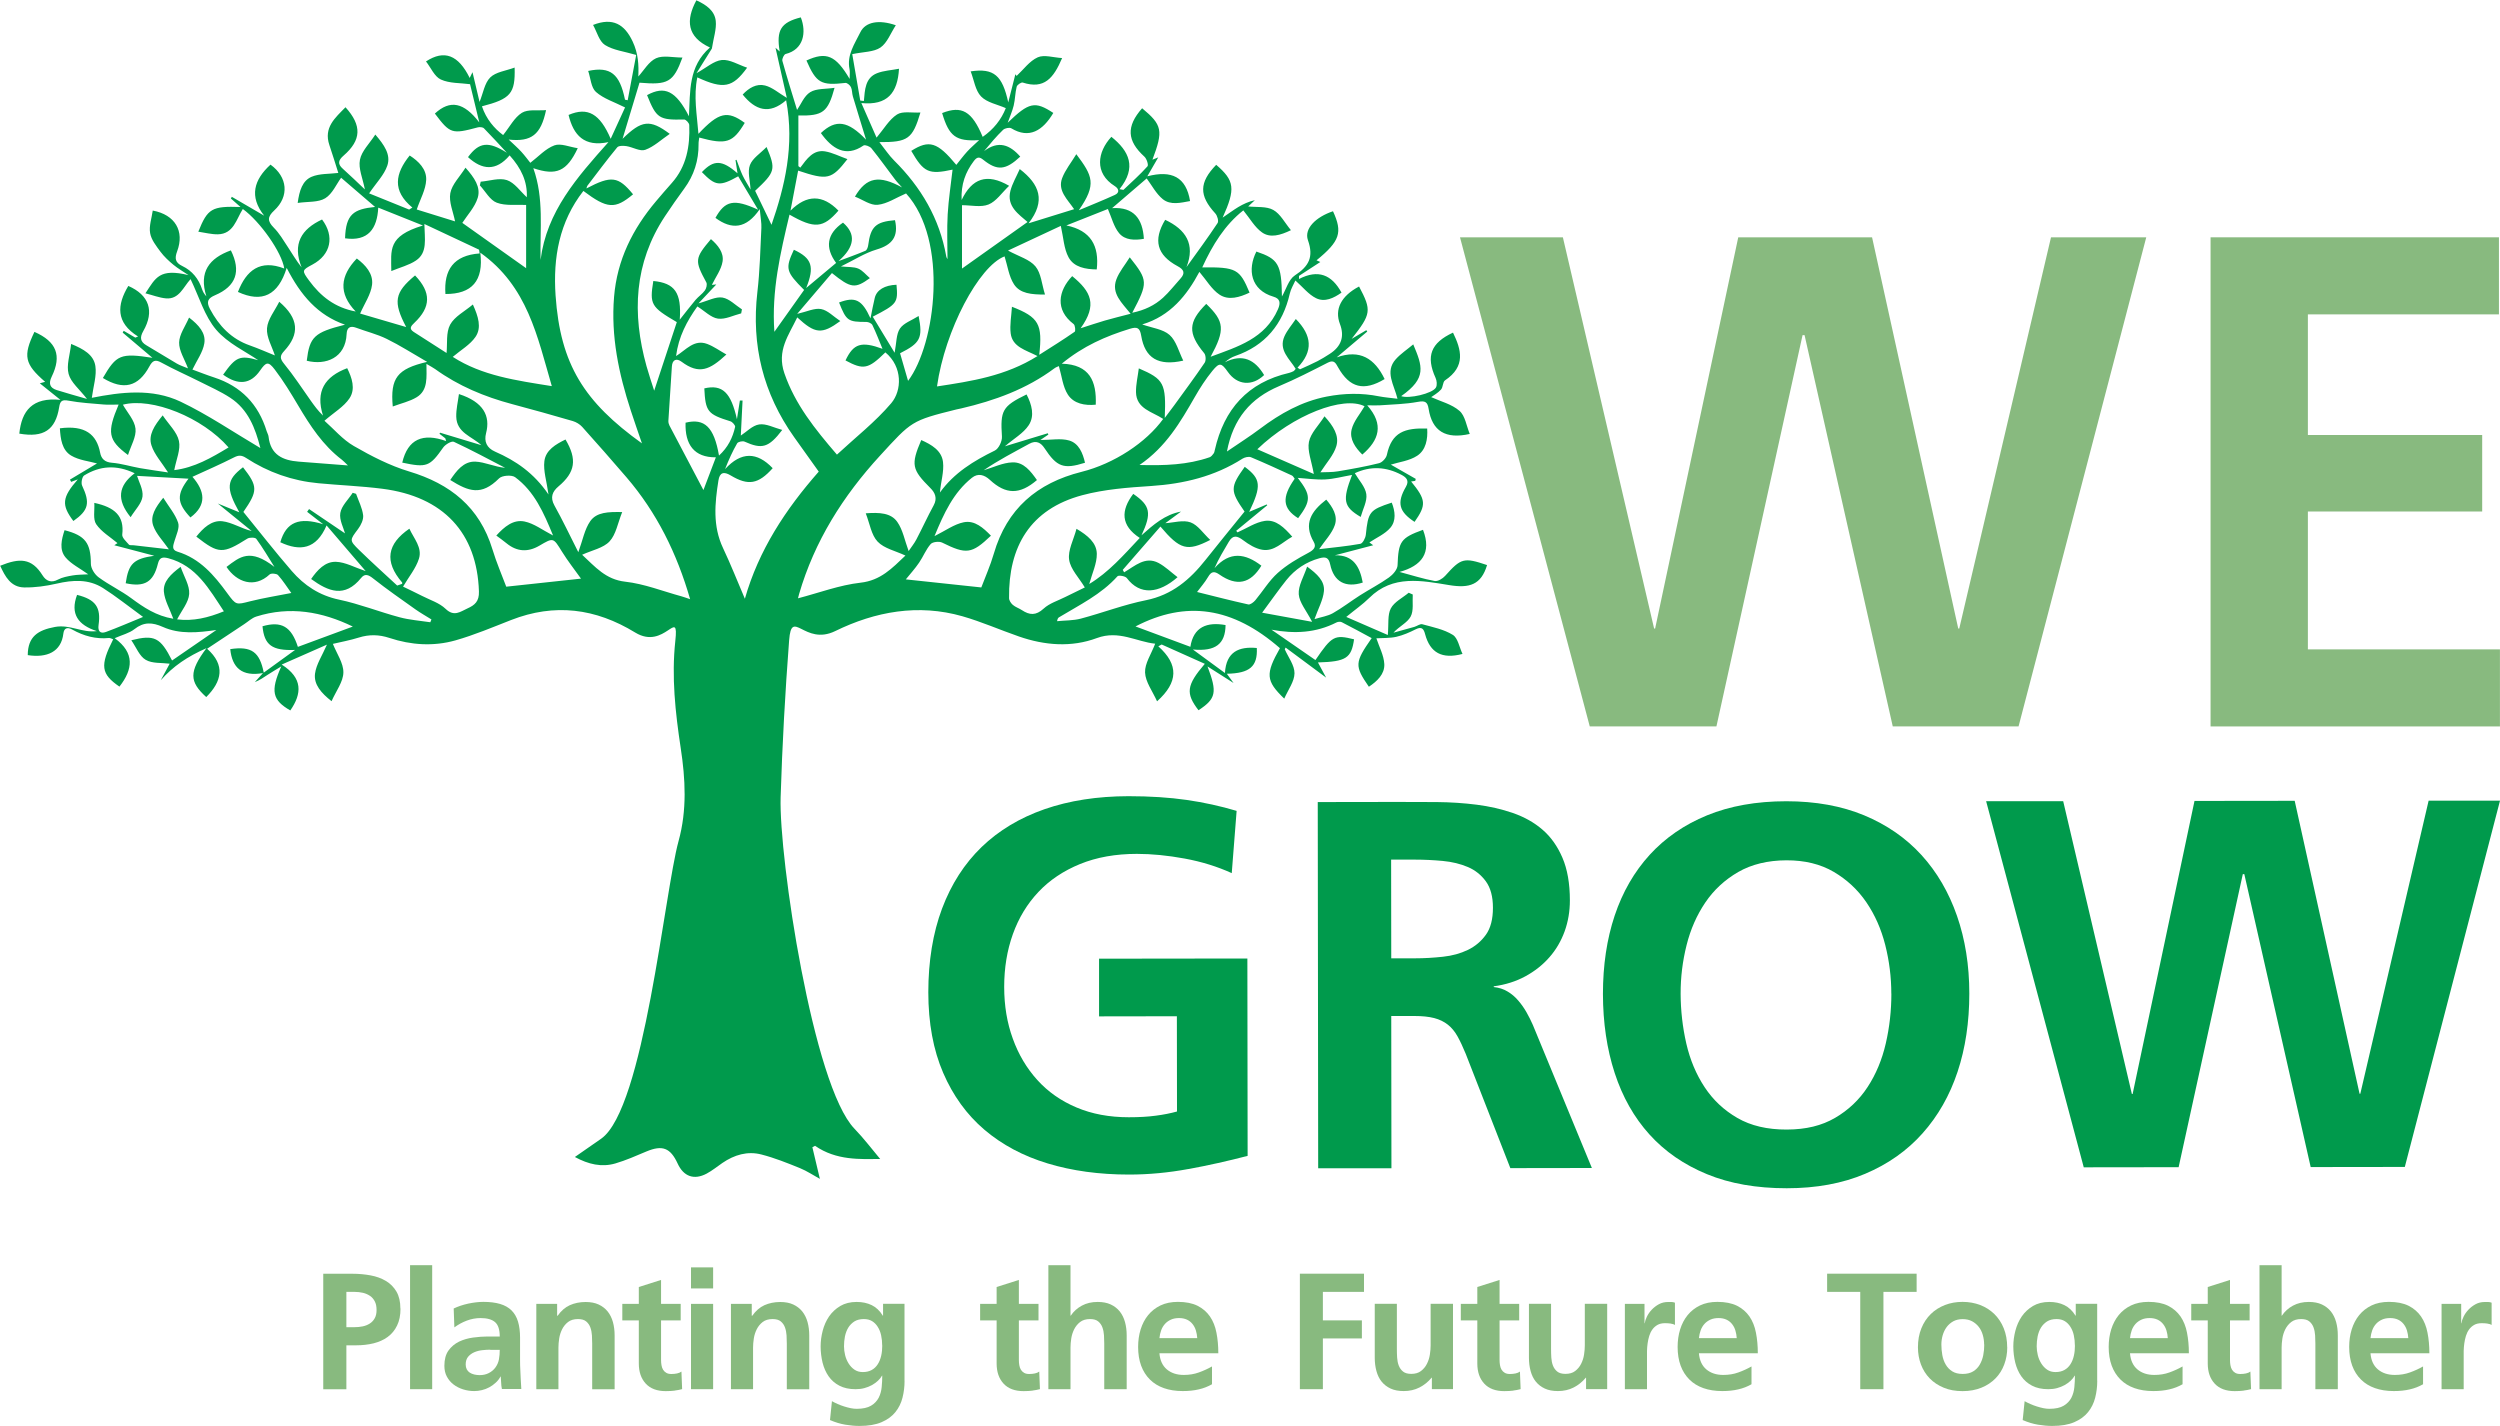
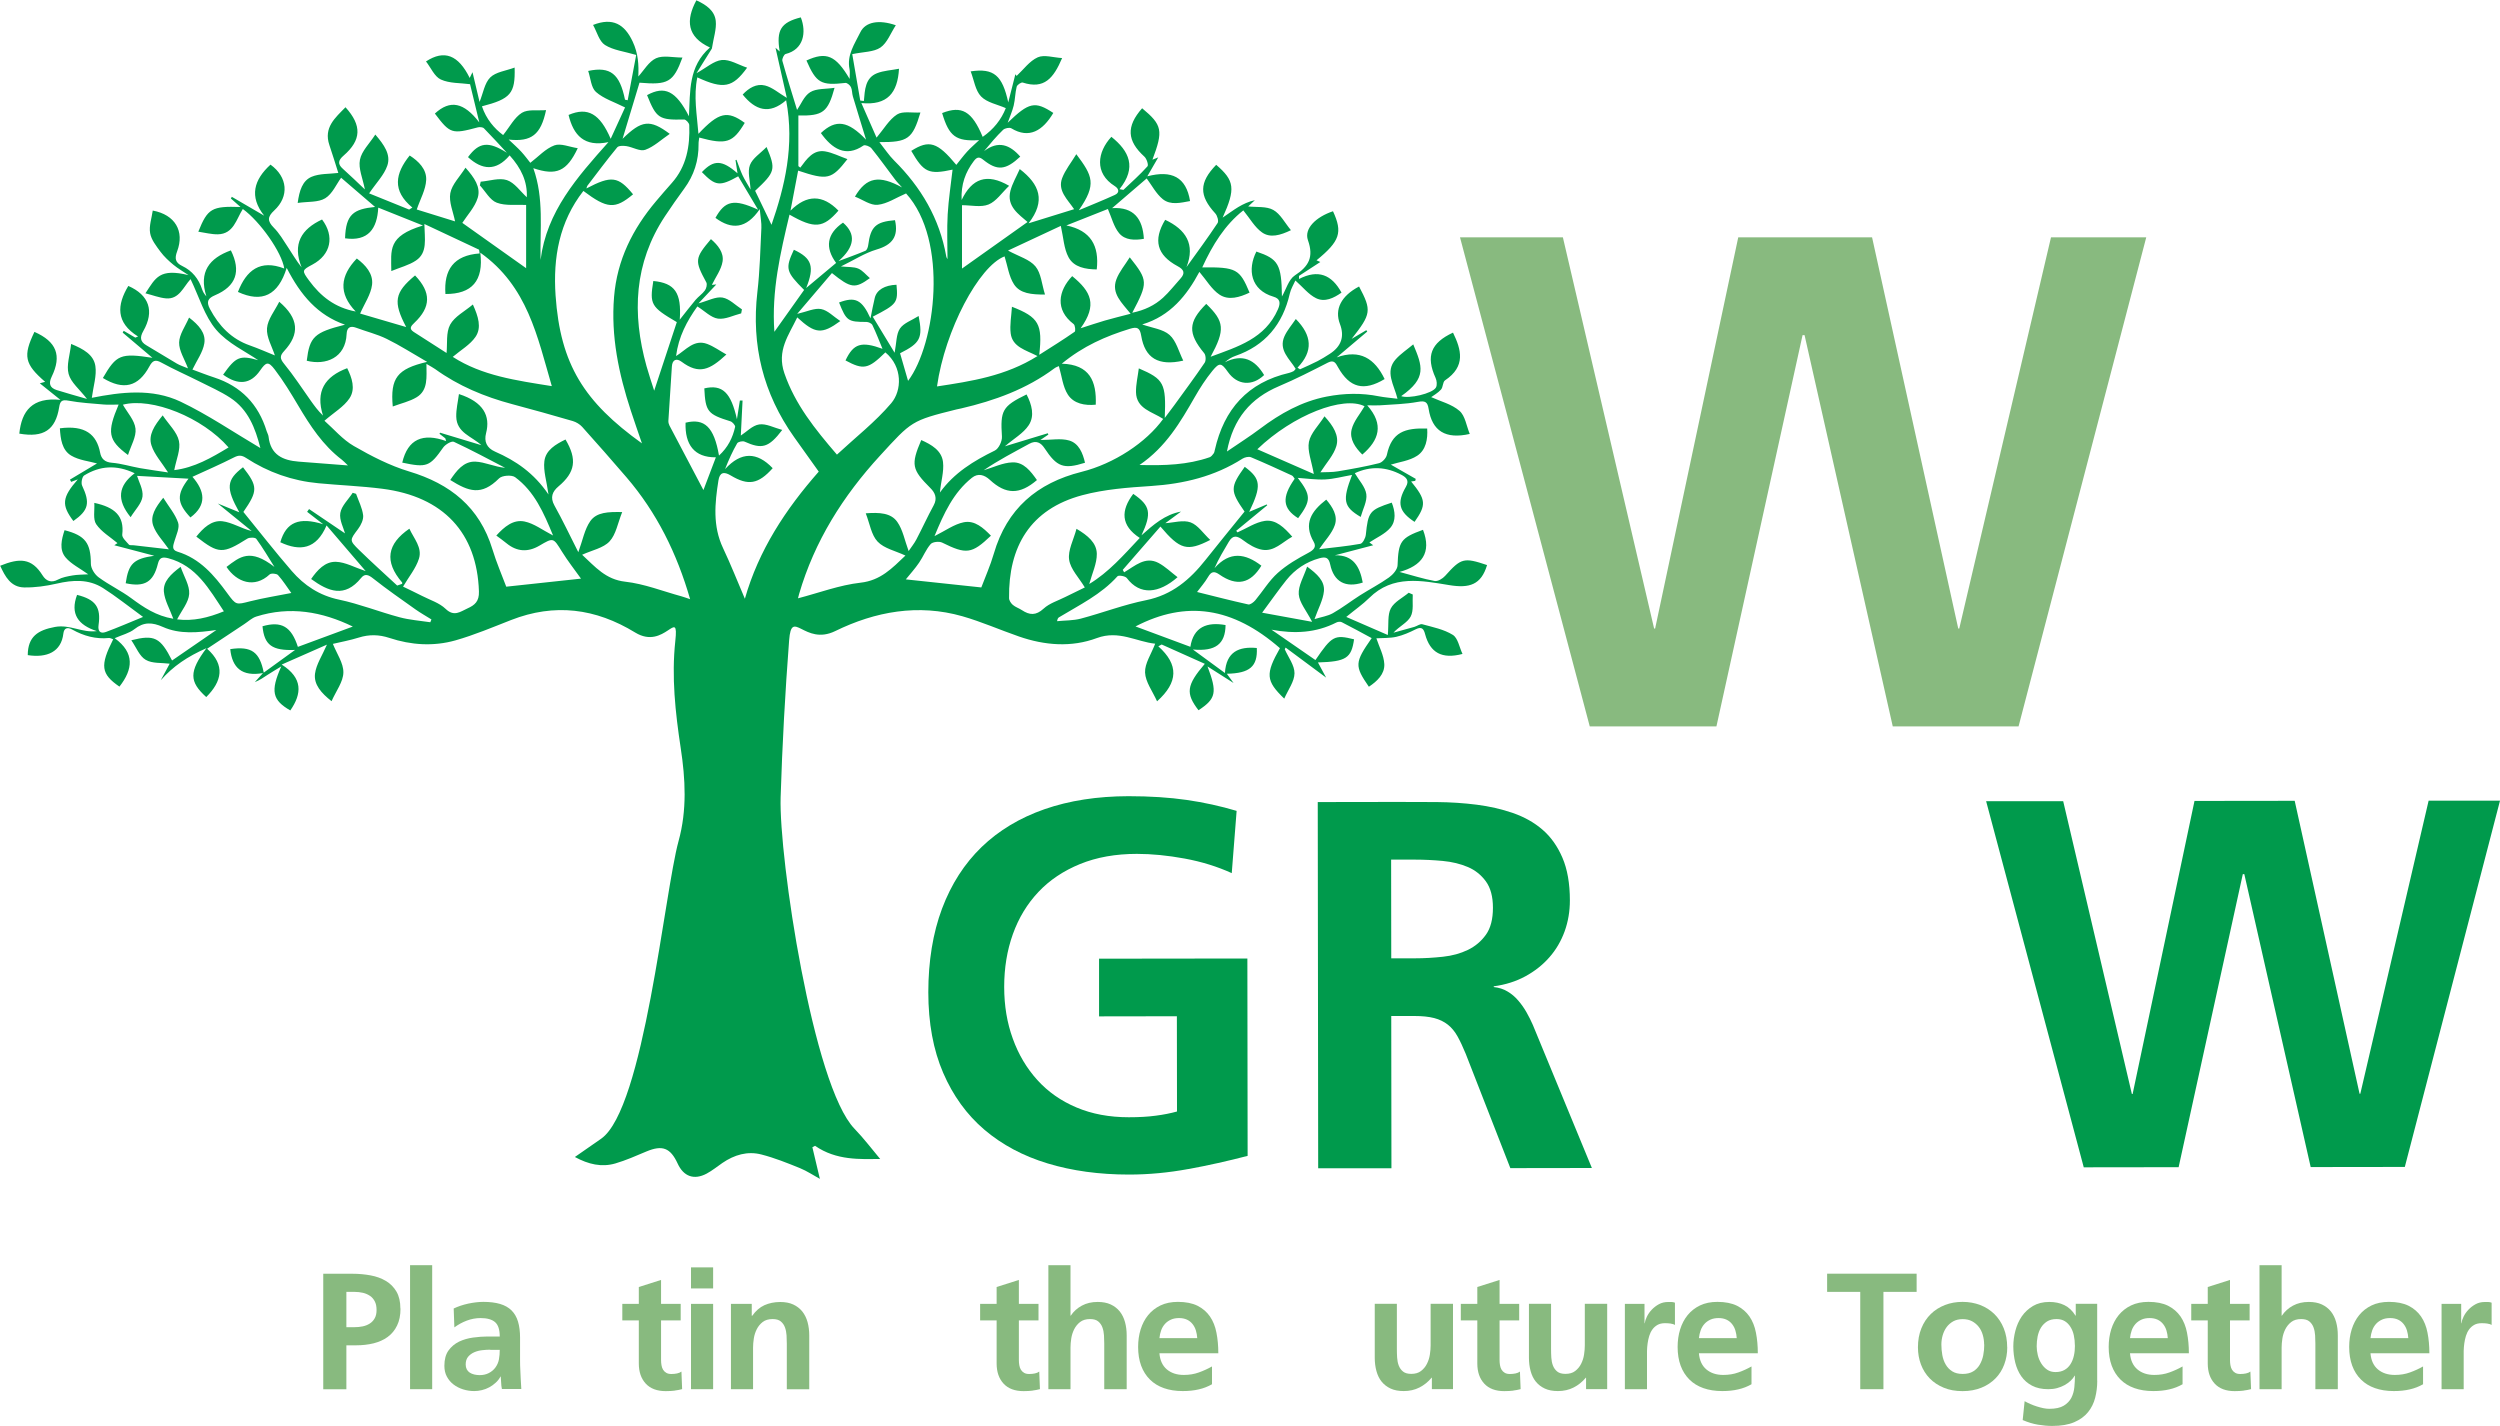
<svg xmlns="http://www.w3.org/2000/svg" id="b" viewBox="0 0 400 228.15">
  <defs>
    <style>.d{fill:#009a4c;}.e{fill:#88ba7f;}</style>
  </defs>
  <g id="c">
    <g>
      <g>
        <g>
          <path class="e" d="M322.95,116.22h-20.11l-14.11-62.6h-.32l-13.78,62.6h-20.27l-20.76-78.25h16.46l14.6,62.6h.16l13.3-62.6h21.41l13.79,62.6h.16l14.68-62.6h15.24l-20.43,78.25Z" />
-           <path class="e" d="M353.69,116.22V37.97h46.14v12.33h-30.57v19.3h27.89v12.24h-27.89v22.06h30.73v12.33h-46.3Z" />
        </g>
        <g>
          <path class="d" d="M190.16,187.04c-3.2,.59-6.37,.89-9.53,.89-4.74,0-9.07-.59-13-1.78-3.93-1.19-7.3-2.99-10.12-5.39-2.82-2.4-5.02-5.44-6.6-9.1-1.58-3.66-2.38-7.96-2.38-12.9s.73-9.48,2.2-13.39c1.47-3.91,3.58-7.19,6.33-9.85,2.75-2.65,6.11-4.67,10.07-6.05,3.97-1.38,8.44-2.07,13.42-2.08,3.44,0,6.55,.2,9.32,.6,2.77,.4,5.44,.99,7.99,1.75l-.78,9.96c-2.31-1.05-4.82-1.83-7.53-2.33-2.71-.5-5.26-.75-7.65-.75-3.4,0-6.43,.54-9.08,1.62-2.65,1.08-4.88,2.57-6.67,4.47-1.8,1.91-3.16,4.15-4.09,6.75-.93,2.59-1.39,5.41-1.39,8.44s.46,5.76,1.38,8.29c.91,2.53,2.22,4.73,3.92,6.61,1.7,1.88,3.79,3.35,6.26,4.39,2.47,1.05,5.26,1.57,8.38,1.57,1.62,0,3.06-.08,4.31-.25,1.25-.16,2.39-.39,3.4-.67l-.02-15.24-12.45,.02v-9.23l23.73-.03,.04,31.58c-3.12,.81-6.27,1.52-9.47,2.11Z" />
          <path class="d" d="M241.65,186.89l-7.13-18.27c-.45-1.09-.88-2.02-1.31-2.79-.43-.77-.94-1.4-1.55-1.88s-1.34-.84-2.19-1.06c-.85-.22-1.9-.33-3.16-.33h-3.71l.03,24.36h-11.72l-.07-58.59,12.57-.02c2.11,0,4.26,0,6.47,.02,2.21,.02,4.33,.16,6.38,.42,2.04,.26,3.98,.7,5.8,1.33,1.82,.63,3.4,1.51,4.74,2.67,1.34,1.15,2.4,2.65,3.19,4.49,.79,1.84,1.19,4.12,1.19,6.83,0,1.74-.28,3.39-.84,4.95-.57,1.56-1.38,2.95-2.45,4.16-1.07,1.22-2.36,2.23-3.85,3.04-1.5,.81-3.18,1.34-5.04,1.59v.12c.81,.08,1.54,.31,2.19,.7,.65,.38,1.23,.87,1.73,1.46,.51,.59,.95,1.22,1.34,1.91,.39,.69,.72,1.36,1,2l9.44,22.88-13.06,.02Zm-2.78-41.65c0-1.78-.38-3.19-1.13-4.22-.75-1.03-1.71-1.8-2.89-2.3-1.18-.5-2.51-.83-4.01-.97-1.5-.14-2.98-.21-4.43-.21h-3.83l.02,15.79h3.83c1.46,0,2.93-.09,4.43-.25,1.5-.16,2.83-.53,4.01-1.1,1.17-.57,2.13-1.38,2.88-2.43,.75-1.05,1.12-2.49,1.12-4.31Z" />
-           <path class="d" d="M315.09,158.97c0,4.55-.62,8.73-1.88,12.52-1.26,3.79-3.13,7.07-5.61,9.85-2.48,2.78-5.54,4.93-9.18,6.47-3.64,1.54-7.82,2.31-12.54,2.31-4.84,0-9.1-.74-12.76-2.25-3.67-1.51-6.73-3.62-9.2-6.35-2.47-2.73-4.32-6.01-5.57-9.84-1.25-3.83-1.87-8.04-1.88-12.64,0-4.6,.62-8.78,1.88-12.55,1.26-3.77,3.13-7.01,5.61-9.73,2.48-2.71,5.54-4.82,9.18-6.31s7.86-2.25,12.67-2.25c4.68,0,8.83,.75,12.45,2.25,3.62,1.51,6.68,3.62,9.17,6.35,2.49,2.73,4.38,5.98,5.69,9.74,1.31,3.77,1.97,7.91,1.97,12.42Zm-12.48,.02c0-2.65-.33-5.25-.97-7.79-.65-2.55-1.65-4.82-3.02-6.83-1.37-2.01-3.11-3.63-5.22-4.87-2.11-1.24-4.64-1.86-7.58-1.85s-5.55,.63-7.7,1.87c-2.15,1.24-3.91,2.87-5.27,4.88-1.36,2.01-2.37,4.29-3,6.83-.64,2.55-.96,5.15-.95,7.79s.31,5.34,.91,7.95c.6,2.61,1.58,4.93,2.93,6.98,1.35,2.05,3.1,3.69,5.25,4.93,2.15,1.24,4.78,1.86,7.89,1.85s5.6-.63,7.73-1.87c2.13-1.24,3.87-2.89,5.21-4.94,1.34-2.05,2.31-4.38,2.91-6.99,.6-2.61,.89-5.26,.89-7.95Z" />
          <path class="d" d="M384.77,186.71l-15.06,.02-10.62-46.87h-.24l-10.27,46.89-15.18,.02-15.62-58.58h12.33l10.99,46.85h.12l9.9-46.89,16.03-.02,10.38,46.87h.12l10.93-46.89h11.42l-15.23,58.6Z" />
        </g>
        <path class="d" d="M64.35,93.21c-2.92-3.39-2.4-6.19,1.15-8.62,.73,1.59,2.09,3.03,1.53,4.8-.49,1.55-1.62,2.9-2.54,4.47,.98,.48,2.03,.97,3.07,1.5,1.27,.65,2.74,1.1,3.73,2.05,1.37,1.32,2.35,.46,3.5-.06,1.18-.53,1.89-1.13,1.84-2.71-.3-9.36-5.66-15.19-15.47-16.44-3.38-.43-6.81-.56-10.21-.88-4.19-.39-8.05-1.75-11.58-4.05-.69-.45-1.18-.47-1.92-.09-2.12,1.08-4.31,2.03-6.66,3.11,1.98,2.27,2.36,4.5-.32,6.5-2.19-2.33-2.23-3.68-.31-6.2l-8.23-.45c.27,.92,1.01,2.17,.87,3.31-.14,1.11-1.17,2.11-1.9,3.3-2.27-2.78-2.01-5.02,.65-7.03-2.96-1.41-5.59-1.18-8.08,.35-.34,.21-.53,1.21-.33,1.63,1.3,2.77,1.05,3.94-1.4,5.66-1.93-2.56-1.84-3.75,.71-6.66l-1.06,.4-.2-.36,4.33-2.59c-1.22-.35-2.86-.5-4.14-1.26-1.48-.89-1.7-2.69-1.8-4.36,4.04-.54,5.88,.98,6.44,3.89,.18,.96,.72,1.53,1.88,1.62,1.51,.12,2.99,.59,4.49,.86,1.47,.26,2.94,.45,4.5,.69-1.03-1.62-2.19-2.87-2.66-4.34-.53-1.63,.45-3.15,1.8-4.79,.97,1.45,2.29,2.66,2.6,4.09,.3,1.38-.44,2.99-.75,4.67,3.22-.39,5.95-1.98,8.69-3.63-4.17-4.8-12.26-8.06-16.91-6.84,.72,1.27,1.87,2.49,2.02,3.83,.15,1.3-.73,2.72-1.2,4.22-3.21-2.4-3.39-3.61-1.5-8.07-.83,0-1.62,.06-2.4-.01-1.87-.16-3.75-.27-5.6-.61-1.02-.19-1.35,0-1.51,1.02-.58,3.67-2.49,4.93-6.38,4.25,.37-3.67,2.1-5.86,6.58-5.4l-3.3-2.65,.85-.24c-3.3-2.85-3.56-4.14-1.71-7.99,3.53,1.56,4.41,3.77,2.76,7.17-.53,1.09-.31,1.78,.8,2.14,1.51,.48,3.04,.89,4.85,1.42-1.21-1.56-2.58-2.64-2.94-3.99-.38-1.39,.21-3.05,.4-4.81,1.99,.81,3.61,1.74,3.88,3.53,.23,1.55-.32,3.21-.57,5.09,4.69-.93,9.67-1.54,14.21,.62,4.38,2.09,8.44,4.87,12.76,7.42-.81-3.19-1.95-6.18-4.84-8.06-1.53-1-3.22-1.74-4.86-2.57-2.05-1.03-4.15-1.95-6.15-3.05-1-.56-1.42-.28-1.9,.6-1.78,3.3-4.16,3.87-7.45,1.87,2.17-3.74,2.81-4.02,7.93-3.23l-4.76-4.03,.16-.29,1.86,1.09,.44-.18c-3.61-2.25-3.38-5.06-1.56-8.09,3.34,1.46,4.22,4.04,2.39,7.23-.57,1-.5,1.69,.52,2.28,1.63,.95,3.22,1.96,4.85,2.91,.51,.3,1.1,.48,1.79,.77-.56-1.5-1.45-2.83-1.42-4.14,.03-1.3,.98-2.57,1.59-3.99,1.57,1.2,2.71,2.49,2.44,4.13-.23,1.41-1.19,2.71-1.9,4.19,1.1,.4,2.27,.87,3.47,1.26,4.3,1.4,7.09,4.28,8.41,8.61,.09,.29,.27,.57,.3,.87,.32,2.9,2.27,3.79,4.81,3.99,2.49,.19,4.97,.38,7.89,.61-.54-.51-.74-.74-.98-.92-3.03-2.31-5.06-5.42-6.97-8.65-1.17-1.97-2.36-3.94-3.75-5.76-1.04-1.37-1.4-1.24-2.36,.15-1.52,2.19-3.48,2.41-5.91,.66,2.05-2.91,2.7-3.14,5.61-2.32-1.96-1.36-4.85-2.68-6.72-4.87-1.87-2.19-2.72-5.25-4.1-8.1-1.15,1.24-1.82,3.27-3.94,3.08-1.08-.1-2.13-.52-3.28-.81,1.65-2.52,2.24-4.03,6.9-2.91-.82-.55-1.68-1.04-2.43-1.66-.75-.62-1.49-1.31-2.07-2.09-.67-.91-1.47-1.91-1.65-2.97-.2-1.14,.25-2.4,.42-3.61,3.57,.66,5.12,3.29,3.9,6.53-.42,1.12-.31,1.8,.82,2.34,1.59,.76,2.63,2.05,3.18,3.74,.12,.36,.3,.7,.68,1.12-1.25-3.93,.48-6.12,3.92-7.36,1.66,3.35,.85,5.73-2.52,7.17-1.11,.47-1.47,1-.83,2.2,1.45,2.72,3.42,4.8,6.39,5.84,1.39,.49,2.73,1.09,4,1.6-.45-1.41-1.37-2.92-1.26-4.35,.11-1.43,1.24-2.79,1.96-4.24,3.12,2.66,3.32,5.14,.78,7.89-.68,.74-.71,1.18-.01,2.03,1.55,1.89,2.88,3.95,4.3,5.95,.55,.77,1.1,1.54,1.93,2.34-1.24-3.88,.29-6.24,3.87-7.58,.76,1.53,1.37,3.32,.37,4.82-.9,1.35-2.47,2.25-4.01,3.59,1.5,1.32,2.91,3.01,4.7,4.04,2.81,1.62,5.76,3.14,8.84,4.07,6.59,1.98,11.28,5.7,13.34,12.46,.63,2.09,1.51,4.11,2.21,5.98,4.08-.44,8-.86,11.96-1.29-.98-1.38-2.1-2.79-3.04-4.31-1.41-2.27-1.35-2.29-3.62-.96-1.83,1.07-3.59,.98-5.25-.38-.51-.42-1.05-.8-1.64-1.24,1.27-1.4,2.71-2.62,4.51-2.25,1.52,.31,2.88,1.37,4.57,2.24-1.5-3.65-2.98-7.05-6.07-9.33-.55-.4-2.09-.29-2.57,.19-2.84,2.84-4.85,2.11-7.81,.26,.99-1.47,2.13-3,4-2.94,1.55,.06,3.08,.84,4.78,.99-2.72-1.41-5.42-2.87-8.2-4.16-.36-.17-1.35,.41-1.7,.9-2.16,3.06-2.6,3.27-6.56,2.43,.89-3.79,3.31-4.78,7.02-3.45l-.13-.44-.93-.72,.09-.18,6.61,2c-1.53-1.42-3.96-1.97-4.02-4.56-.03-1.19,.27-2.38,.43-3.62,3.94,1.27,5.06,3.51,4.34,6.26-.34,1.32,.08,2.35,1.44,2.95,3.3,1.44,6.22,3.42,8.55,6.86-.29-2.11-.85-3.77-.66-5.33,.21-1.78,1.83-2.71,3.38-3.47,1.9,3.2,1.56,5.25-1.13,7.51-.96,.81-1.37,1.74-.64,3.05,1.31,2.35,2.46,4.78,3.82,7.47,.71-1.93,1-3.66,1.91-4.96,1.02-1.46,2.88-1.5,5.11-1.46-.71,1.77-.99,3.58-2.02,4.69-.99,1.07-2.77,1.4-4.39,2.14,2.11,1.95,3.77,3.96,6.89,4.31,3.05,.34,6,1.52,9,2.34,.42,.12,.83,.27,1.39,.46-2.11-7.32-5.33-13.85-10.19-19.51-2.33-2.71-4.69-5.4-7.08-8.06-.38-.42-.96-.77-1.5-.93-3.23-.94-6.46-1.85-9.71-2.71-4.42-1.18-8.59-2.91-12.32-5.61-.35-.25-.74-.44-1.39-.83,0,2.12,.3,4.21-1.57,5.34-1.12,.68-2.48,.97-3.82,1.48-.41-4.55,.7-6.02,5.5-7.14-2.38-1.37-4.36-2.65-6.47-3.68-1.54-.76-3.26-1.17-4.88-1.78-1-.38-1.49,.01-1.53,.99-.16,3.84-3.34,5.06-6.38,4.29,.46-3.84,1.2-4.53,6.12-5.77-4.36-1.51-7.1-4.71-9.33-9.09-1.36,4.4-3.94,5.63-7.8,3.85,1.34-3.47,3.55-5.24,7.41-3.75-.38-2.57-3.87-7.53-6.63-9.52-1.04,1.63-1.47,3.99-3.98,4.05-1.02,.02-2.06-.26-3.14-.42,1.49-3.72,2.16-4.11,6.75-3.95l-1.54-1.36,.15-.27,5.18,3.02c-2.44-3.08-1.64-5.75,1.01-8.17,2.74,1.98,3.04,5.07,.59,7.34-1.09,1.01-1.11,1.68-.08,2.73,.89,.89,1.55,2.02,2.25,3.09,.7,1.05,1.32,2.15,2.22,3.29-1.52-3.77-.03-6.14,3.27-7.67,2.03,2.69,1.42,5.63-1.54,7.21-1.71,.91-1.71,.96-.52,2.58,1.83,2.49,4.11,4.31,7.44,4.93-2.8-2.92-2.48-5.71,.18-8.48,1.39,1.04,2.65,2.42,2.44,4.2-.19,1.55-1.21,3-1.91,4.61l7.37,2.16c-2.13-4.05-1.87-5.52,1.42-8.26,2.59,2.71,2.57,5.05-.12,7.59-.52,.49-.9,.92-.11,1.44,1.83,1.19,3.67,2.36,5.27,3.38,.15-1.5-.11-3.27,.57-4.53,.71-1.31,2.32-2.12,3.64-3.23,.87,1.93,1.43,3.7,.42,5.18-.86,1.26-2.33,2.09-3.64,3.2,4.69,3.02,10.15,3.77,15.85,4.68-2.32-7.94-3.87-15.97-11.44-21.35,.56,4.51-1.36,6.63-5.58,6.61-.28-3.87,1.31-6.19,5.47-6.49l-.09-.6c-2.79-1.31-5.59-2.62-8.75-4.11,.04,2.4,.54,4.57-1.34,5.84-1.13,.76-2.54,1.1-3.95,1.69-.02-3.4-.63-5.57,5.06-7.29l-7.15-2.86c-.17,3.38-1.62,5.44-5.31,4.91,.12-3.85,1.35-4.67,4.8-5.02l-5.43-4.67c-.76,1.03-1.39,2.57-2.54,3.28-1.13,.69-2.77,.51-4.41,.75,.27-2,.77-3.57,2.24-4.19,1.26-.53,2.8-.43,4.26-.61-.46-1.44-.92-2.96-1.43-4.46-.95-2.81,.93-4.36,2.58-6.05,2.64,2.92,2.56,5.25-.31,7.74-.83,.72-1.01,1.32-.11,2.11,1.17,1.04,2.29,2.14,3.52,3.3-.33-1.74-1.07-3.34-.79-4.75,.27-1.4,1.55-2.61,2.46-4.03,1.41,1.64,2.52,3.21,1.92,4.97-.51,1.5-1.76,2.74-2.91,4.44l6.4,2.59,.52-.32c-3.29-2.7-2.74-5.47-.43-8.33,1.42,.91,2.72,2.19,2.64,3.91-.07,1.56-.95,3.07-1.51,4.73l6.13,1.9c-.29-1.5-1.02-3.1-.76-4.52,.26-1.4,1.52-2.62,2.43-4.07,1.42,1.59,2.47,3.12,1.96,4.81-.46,1.51-1.67,2.78-2.47,4.02l10.21,7.25v-10.12c-1.55-.08-3.27,.18-4.7-.36-1.09-.41-1.81-1.81-2.7-2.77l.13-.59c1.41-.12,2.96-.66,4.2-.25,1.22,.41,2.13,1.78,3.18,2.74,.11-2.5-.89-4.64-2.75-6.7-2.18,2.58-4.42,2.34-6.66,.28,1.78-2.42,3.27-2.57,6.22-.7-1.22-1.31-2.42-2.64-3.67-3.91-.19-.19-.68-.23-.98-.15-4.15,1.11-4.43,1.03-6.87-2.21,2.44-2.25,4.63-1.81,7.11,1.42l-1.48-6.12c-1.56-.21-3.28-.11-4.68-.75-1.01-.46-1.59-1.89-2.37-2.89,2.92-1.92,5.18-1.04,6.99,2.64l.45-.92,1.13,4.76c.58-1.42,.8-3.02,1.71-3.92,.89-.88,2.48-1.05,3.9-1.58,.12,4.16-.64,5.01-5.23,6.2,.69,2.06,1.99,3.56,3.39,4.6,1.06-1.32,1.8-2.81,3-3.56,.97-.6,2.49-.32,3.87-.43-.83,3.94-2.35,5.11-5.98,4.71,.77,.73,1.43,1.31,2.02,1.95,.58,.63,1.09,1.34,1.44,1.77,1.29-.98,2.43-2.27,3.85-2.79,1.02-.38,2.42,.26,3.74,.45-1.76,3.72-3.42,4.45-7.11,3.2,1.73,4.83,1.05,9.73,1.16,14.68,.97-7.76,5.86-13.24,10.86-18.85-3.87,.82-5.6-1.1-6.38-4.35,3.07-1.32,5.01-.2,6.74,3.82l2.3-5.02c-1.73-.87-3.44-1.4-4.66-2.48-.78-.69-.85-2.2-1.24-3.36,3.56-.76,5.05,.47,5.89,4.6l.43,.09,1.36-7.25c-1.9-.56-3.65-.75-4.99-1.59-.93-.59-1.29-2.09-1.91-3.21,3.15-1.24,5.03-.12,6.33,2.64,.92,1.95,.99,3.81,.91,5.61,.89-.97,1.67-2.39,2.84-2.92,1.14-.51,2.69-.11,4.22-.11-1.46,3.96-2.31,4.41-6.87,4.02-.92,3.04-1.83,6.07-2.71,8.98,3.03-2.97,4.37-3.18,7.55-.79-1.37,.93-2.53,2.05-3.92,2.55-.82,.3-1.99-.43-3.01-.59-.48-.07-1.23-.09-1.47,.19-1.65,2-3.2,4.08-4.78,6.15-.07,.1-.09,.24-.15,.43,3.99-2.1,5.09-1.95,7.46,.94-2.88,2.41-4.12,2.34-7.95-.54-3.86,4.95-4.86,10.67-4.45,16.7,.76,11.08,4.58,17.05,13.82,23.69-.64-1.87-1.22-3.53-1.77-5.21-1.94-5.92-3.21-11.93-2.69-18.23,.48-5.9,2.97-10.87,6.72-15.31,.82-.98,1.66-1.94,2.51-2.9,2.37-2.66,2.93-5.89,2.8-9.29-.01-.32-.54-.89-.82-.88-4,.1-4.44-.17-5.93-3.9,2.82-1.54,4.6-.7,6.7,3.38,.21-4.02-.1-7.97,3.36-11-3.7-1.71-3.88-4.37-2.17-7.55,1.48,.68,2.91,1.59,3.1,3.29,.14,1.31-.35,2.69-.62,4.43l-2.46,3.94c1.58-.87,2.77-1.98,4.06-2.11,1.26-.12,2.62,.76,4.04,1.23-2.34,3.22-3.78,3.48-7.97,1.55-.62,3.03-.06,5.94,.18,9.03,3.26-3.47,4.63-3.77,7.41-1.75-1.91,3.19-2.95,3.53-7.28,2.35-.04,.35-.12,.68-.11,1.02,.03,2.65-.73,5.03-2.3,7.16-1.06,1.44-2.08,2.91-3.07,4.4-4.96,7.5-5.3,15.58-2.96,23.99,.38,1.35,.83,2.68,1.23,3.93l3.62-10.97c-4.14-2.43-4.37-2.83-3.76-6.58,3.44,.33,4.54,1.86,4.23,6.19,.94-1.18,1.71-2.2,2.53-3.17,.46-.54,1.09-.95,1.5-1.52,.23-.32,.39-.97,.22-1.28-1.88-3.48-1.87-3.83,.74-6.92,1.12,.96,2.09,2.16,1.86,3.59-.21,1.3-1.11,2.48-1.71,3.73l.71-.07-2.85,3.03c1.55-.42,2.76-1.11,3.84-.93,1.11,.19,2.08,1.23,3.11,1.89l-.12,.64c-1.24,.31-2.54,1-3.72,.84-1.12-.16-2.11-1.21-3.29-1.95-1.66,2.32-3.02,4.84-3.41,7.94,1.59-.98,2.88-2.73,4.98-1.94,1.06,.4,2,1.09,3.07,1.69-2.66,2.47-4.35,3.26-7.18,1.15-.78-.58-1.47-.36-1.54,.77-.19,2.9-.38,5.81-.56,8.71-.01,.24,.06,.51,.17,.73,1.83,3.5,3.68,6.99,5.44,10.33,.65-1.7,1.29-3.41,1.99-5.24-3.48,.04-4.97-2.06-4.85-5.54,3.03-.75,4.56,.69,5.35,5.26,1.43-1.31,2.19-2.85,2.58-4.59,.05-.24-.43-.79-.75-.89-3.65-1.13-4-1.55-4.18-5.27,2.9-.68,4.27,.67,5.22,4.94l.47-3h.43c-.1,1.91-.19,3.8-.28,5.61,.9-.58,1.85-1.62,2.94-1.78,1.11-.17,2.35,.52,3.69,.88-2.18,2.86-3.25,3.12-6.03,1.87-.31-.14-1.05,.02-1.19,.28-.73,1.26-1.33,2.59-1.93,4.12,2.58-2.83,5.11-2.78,7.62-.15-2.3,2.57-3.91,2.84-6.72,1.16-1.11-.67-1.76-.48-1.96,.8-.58,3.65-.94,7.29,.74,10.83,1.24,2.62,2.3,5.32,3.49,8.1,2.2-7.74,6.5-14.3,11.82-20.34-1.34-1.89-2.64-3.7-3.94-5.52-4.95-6.98-6.87-14.7-5.88-23.21,.4-3.4,.47-6.84,.64-10.26,.04-.8-.13-1.61-.26-3.01-2.16,3.18-4.51,3.32-7.09,1.4,1.54-2.77,2.94-3.09,6.82-1.31-1.18-1.98-2.18-3.66-3.18-5.34-2.97,1.65-3.62,1.57-5.81-.67,1.9-2,3.21-1.99,5.7,.19l-.32-2.12,.16-.04c.32,.82,.59,1.66,.96,2.46,.36,.76,.83,1.48,1.29,2.3-.08-1.45-.51-2.85-.1-3.92,.41-1.09,1.66-1.86,2.66-2.89,1.52,3.61,1.4,3.98-1.83,7.01l2.62,5.44c2.11-6.09,3.72-12.68,2.34-19.93-2.7,2.35-4.93,1.6-6.95-.91,.97-1.05,2.21-1.8,3.58-1.45,1.18,.3,2.2,1.22,3.48,1.98-.6-2.68-1.19-5.28-1.81-8.02l.67,.6c-.57-3.43,.19-4.65,3.38-5.46,.93,2.39,.46,5.14-2.43,5.86-.26,.06-.61,.79-.52,1.1,.75,2.7,1.59,5.37,2.35,7.85,.61-.87,1.12-2.24,2.1-2.84,1-.62,2.46-.48,3.9-.7-1.07,3.93-1.88,4.5-5.79,4.43v8.1l.31,.24c1.03-1.38,2.06-2.91,3.96-2.6,1.19,.2,2.32,.79,3.58,1.24-2.56,3.28-3.18,3.41-7.89,1.84-.41,2.15-.81,4.28-1.22,6.4,2.61-2.59,5.13-2.6,7.67,0-2.44,2.81-3.82,2.94-7.83,.64-1.46,6.14-2.89,12.18-2.42,18.75,1.71-2.41,3.23-4.55,4.76-6.7-2.92-2.91-3.05-3.41-1.64-6.43,2.88,1.35,3.35,2.68,1.97,6.12l4.79-4.01c-1.81-2.45-1.5-4.67,1.1-6.45,2.09,1.81,1.92,3.85-.72,6.16,1.56-.59,2.95-1.08,4.31-1.66,.23-.1,.4-.56,.44-.88,.38-2.98,1.21-3.76,4.29-4.01,.59,2.62-.44,3.95-2.94,4.69-1.92,.57-3.67,1.72-5.71,2.71,1.16,.12,2.04,.04,2.76,.34,.7,.29,1.23,.98,1.87,1.53-2.37,1.72-3.03,1.64-6.07-.81-1.78,2.09-3.57,4.2-5.56,6.53,1.58-.36,2.78-.97,3.83-.77,1.06,.2,1.98,1.2,3.07,1.92-2.97,2.17-4.03,2.05-6.89-.59-1.37,2.87-3.31,5.31-2.06,8.94,1.72,4.99,4.87,8.9,8.41,13.02,2.97-2.76,6.14-5.23,8.69-8.23,1.71-2.02,1.85-5.81-.94-8.13-2.74,2.69-3.5,2.84-6.38,1.29,1.28-2.71,2.52-3.1,5.92-1.86-.53-1.27-1.02-2.57-1.62-3.81-.13-.26-.62-.49-.95-.49-2.96,0-3.21-.16-4.38-3.11,2.57-.98,3.66-.48,5.03,2.54,.25-1.24,.43-2.26,.68-3.27,.31-1.29,1.59-2.04,3.48-2.11,.26,2.88,.11,3.1-3.8,5.11,1.14,1.88,2.27,3.74,3.5,5.77,.31-1.59,.24-2.96,.85-3.87,.6-.89,1.89-1.31,2.99-2.01,.7,3.55,.25,4.34-2.97,5.96,.45,1.55,.89,3.06,1.28,4.42,4.43-5.88,6.51-22.46-.32-29.99-1.58,.67-3.01,1.66-4.54,1.82-1.15,.12-2.4-.83-3.64-1.31,1.86-3.16,3.88-3.47,7.54-1.47-.37-.42-.78-.82-1.12-1.27-1.26-1.66-2.47-3.37-3.78-4.99-.25-.31-1.04-.61-1.27-.45-2.86,1.97-5.05,.49-6.82-1.99,2.4-2.26,4.33-1.97,7.23,1.06-.7-2.29-1.42-4.6-2.11-6.92-.15-.49-.1-1.05-.31-1.49-.15-.31-.61-.71-.9-.67-3.89,.44-4.64,.03-6.22-3.59,3.17-1.45,4.68-.85,6.91,2.95,0-.69,.07-1.13-.01-1.54-.48-2.29,.83-4.09,1.73-5.94,.81-1.66,2.97-2.05,5.67-1.11-.83,1.27-1.37,2.81-2.45,3.56-1.09,.74-2.72,.68-4.52,1.06,.4,2.31,.84,4.87,1.28,7.43l.58,.07c.16-1.77,.2-3.69,2.09-4.44,1.08-.43,2.31-.48,3.53-.72-.22,3.87-1.86,5.9-6.02,5.49l2.43,5.53c1.16-1.37,2-2.88,3.27-3.7,.9-.58,2.4-.24,3.75-.32-1.27,4.25-2,4.76-6.57,4.74,.85,1.07,1.51,2.09,2.35,2.93,4.32,4.29,7.28,9.29,8.35,15.35,.03,.19,.16,.36,.2,.44,0-2.36-.11-4.78,.03-7.18,.14-2.41,.52-4.81,.78-7.14-3.8,.82-4.6,.48-6.61-3,2.86-1.82,4.18-1.42,7.21,2.24,.58-.72,1.12-1.45,1.73-2.12,.57-.63,1.23-1.18,1.92-1.84-3.72,.23-4.81-.59-5.92-4.33,3.13-1.24,4.77-.32,6.49,3.81,1.74-1.21,2.96-2.74,3.7-4.6-1.37-.6-3.02-.89-3.96-1.87-.92-.95-1.12-2.6-1.66-4.01,3.73-.56,5.07,.67,6.01,4.96,.38-1.48,.75-2.97,1.14-4.5,.12,.16,.25,.34,.2,.27,1.1-1.02,2.06-2.39,3.38-2.98,1.04-.46,2.5,.04,3.9,.12-1.38,3.23-2.86,5.03-6.3,3.92-.24-.08-.89,.36-.97,.66-.25,.98-.24,2.03-.48,3.02-.22,.91-.62,1.79-.96,2.75,3.41-3.3,4.36-3.5,7.3-1.57-1.68,2.84-3.87,4.19-6.72,2.46-.3-.18-1.04-.02-1.32,.25-1.06,1.02-2.01,2.16-3.04,3.4,2.3-1.75,4.14-1.01,5.79,.88-2.34,2.18-3.68,2.31-5.95,.48-.67-.54-1.03-.36-1.48,.23-1.34,1.77-2.07,3.73-1.95,6.23,1.65-3.45,4.03-4.35,7.6-2.27-1.17,1.11-2.06,2.49-3.3,2.99-1.22,.49-2.8,.11-4.24,.11v10.14c3.45-2.45,6.87-4.88,10.49-7.45-1.37-1.21-3.4-2.49-2.74-5,.31-1.18,.96-2.27,1.49-3.47,3.17,2.44,4.21,5.07,1.41,8.68l7.29-2.26c-1.06-1.57-2.67-2.96-1.92-4.96,.5-1.33,1.45-2.48,2.27-3.84,2.61,3.48,3.3,4.8,.4,8.97,1.92-.81,3.86-1.58,5.76-2.45,.82-.37,.64-1.01,0-1.41-3.33-2.08-2.79-5.47-.55-7.89,2.86,2.29,4.1,4.9,1.3,8.38l.63,.11c1.3-1.24,2.65-2.43,3.85-3.77,.19-.21-.13-1.22-.5-1.55-2.79-2.54-2.93-4.82-.36-7.74,3.22,2.67,3.41,3.57,1.65,8.23l.93-.37-1.75,3.03c3.9-1.02,6.21,.1,6.84,3.96-1.49,.27-3.11,.7-4.36-.3-1.07-.87-1.76-2.22-2.58-3.32l-5.53,4.75c3.5-.22,4.89,1.74,5.08,4.91-1.46,.26-3.02,.24-3.97-.91-.85-1.03-1.18-2.48-1.79-3.86-2.1,.83-4.37,1.73-6.64,2.63,3.91,.81,5.28,3.24,4.86,7.04-1.78-.03-3.64-.33-4.51-1.94-.75-1.38-.81-3.13-1.24-5.03-2.75,1.29-5.52,2.58-8.45,3.95,1.75,.95,3.46,1.41,4.39,2.53,.91,1.09,1.01,2.85,1.53,4.51-2.16,0-3.99-.15-4.96-1.64-.83-1.28-1.03-2.97-1.51-4.47-4.09,1.56-9.54,11.8-10.81,20.81,5.5-.84,10.95-1.65,16.08-4.86-1.91-.98-4.02-1.45-4.29-3.63-.17-1.35,.11-2.76,.2-4.26,4.31,1.68,4.92,2.78,4.37,7.69,1.96-1.25,3.85-2.42,5.67-3.69,.16-.11,.08-1.05-.17-1.23-3.02-2.29-2.45-5.33-.23-7.67,3.03,2.48,4.06,4.57,1.35,8.34,1.41-.45,2.63-.87,3.87-1.23,1.26-.37,2.54-.67,4.13-1.09-1.38-1.74-3.13-3.24-2.28-5.5,.46-1.23,1.37-2.29,2.14-3.53,2.94,3.71,2.95,4.02,.4,8.87,1.97-.41,3.58-1.18,4.93-2.41,1.01-.92,1.85-2.03,2.78-3.05,.8-.88,.57-1.45-.45-1.99-3.33-1.79-3.95-4.18-1.99-7.42,3.29,1.55,4.85,3.89,3.41,7.56,1.68-2.34,3.39-4.65,4.98-7.05,.2-.31-.05-1.18-.37-1.53-2.62-2.85-2.61-4.94,.14-7.78,2.94,2.52,3.13,3.83,1.03,8.45,.96-.65,1.71-1.21,2.5-1.69,.81-.48,1.67-.89,2.66-1.1l-1.07,1c1.37,.15,2.92-.05,4.01,.56,1.14,.63,1.84,2.05,2.83,3.24-1.72,.83-3.32,1.28-4.62,.36-1.17-.82-1.93-2.22-3-3.53-2.94,2.32-4.92,5.51-6.57,9.12,5.44-.05,5.99,.25,7.57,4.04-1.58,.74-3.33,1.3-4.81,.32-1.26-.84-2.1-2.33-3.22-3.64-1.98,3.72-4.63,7.06-9.15,8.41,1.61,.57,3.33,.75,4.38,1.68,1.07,.95,1.47,2.66,2.19,4.11-4,.91-6.13-.4-6.73-3.99-.21-1.26-.62-1.47-1.82-1.1-3.83,1.18-7.44,2.74-10.89,5.58,4.48,.13,5.59,2.81,5.44,6.56-1.74,.17-3.51-.15-4.46-1.61-.82-1.27-.97-2.96-1.44-4.56-.12,.06-.45,.15-.71,.35-4.47,3.33-9.57,5.17-14.93,6.42-.25,.06-.5,.1-.75,.16-7.24,1.8-7.16,1.87-12.23,7.4-5.93,6.46-10.48,13.68-12.95,22.15-.07,.23-.12,.47-.17,.67,3.37-.88,6.64-2.12,10.01-2.5,3.22-.36,5.04-2.31,7.18-4.34-1.61-.76-3.41-1.13-4.45-2.23-1.01-1.06-1.25-2.86-1.9-4.53,2.18-.16,4.02-.08,5.04,1.37,.9,1.27,1.19,2.97,1.82,4.67,.43-.64,.9-1.21,1.24-1.86,.95-1.81,1.79-3.67,2.77-5.46,.62-1.13,.21-2.03-.52-2.75-2.98-2.98-3.16-3.73-1.47-7.69,1.63,.72,3.26,1.67,3.48,3.5,.19,1.56-.36,3.22-.49,4.89,2.27-3.15,5.4-5.06,8.78-6.71,.62-.3,1.19-1.5,1.14-2.24-.27-4.18,.04-4.84,3.94-6.74,.83,1.61,1.34,3.42,.34,4.93-.85,1.29-2.37,2.13-3.81,3.37l6.87-2.09,.09,.21-1.28,.87c1.75,0,3.28-.31,4.61,.08,1.54,.45,2.18,2.01,2.53,3.56-3.44,1.08-4.49,.68-6.48-2.33-.57-.87-1.32-1.32-2.44-.7-2.46,1.35-4.96,2.63-7.29,4.23,1.53-.45,3.05-1.21,4.6-1.26,1.81-.07,2.93,1.43,3.92,2.83-2.76,2.36-4.97,2.34-7.54-.04-.88-.81-1.89-1.11-2.87-.32-2.96,2.37-4.48,5.69-5.98,9.33,1.73-.86,3.14-1.91,4.69-2.22,1.75-.35,3.13,.91,4.34,2.15-3.08,2.94-3.94,3.02-7.8,1.11-.48-.24-1.52-.13-1.84,.23-.76,.86-1.19,2.01-1.85,2.97-.65,.95-1.42,1.81-2.13,2.68,3.99,.43,7.91,.85,12.08,1.29,.6-1.61,1.44-3.47,2-5.4,2.09-7.19,6.91-11.3,14.02-13.09,5.23-1.31,10.36-4.7,13.08-8.47-1.7-1.15-4.31-1.59-4.35-4.29-.02-1.24,.28-2.47,.45-3.8,4.03,1.73,4.38,2.39,4.15,7.93,.64-.85,1.08-1.42,1.5-2,1.64-2.27,3.32-4.52,4.89-6.84,.23-.35,.19-1.2-.08-1.52-2.64-3.19-2.59-4.98,.33-7.89,2.92,2.82,3.05,4.13,.7,8.46,4.36-1.62,8.72-2.9,10.77-7.59,.45-1.03,.36-1.71-.72-2.02-3.64-1.07-4.19-4.34-2.73-7.22,3.53,1.19,4.02,2.04,4.09,7.19,.67-1.15,1.07-2.72,2.06-3.37,2.23-1.46,3.06-2.92,2.1-5.64-.65-1.85,1.28-3.72,4.01-4.63,1.57,3.41,1.11,4.78-2.64,7.85l.61,.27-3.41,2.22v.5c3.07-1.59,5.25-.68,6.8,2.18-1.24,.87-2.67,1.58-4.07,.89-1.2-.59-2.11-1.77-3.31-2.83-.29,.65-.72,1.34-.89,2.09-1.13,4.92-3.93,8.33-8.75,9.99-.56,.19-1.08,.52-1.64,1,2.85-1.42,4.81-.41,6.28,2.05-1.92,1.83-4.3,1.63-5.8-.5-1.04-1.47-1.34-1.56-2.48-.17-1.06,1.3-1.98,2.72-2.81,4.18-2.3,4-4.6,7.98-8.85,10.88,4.03,.1,7.68-.01,11.22-1.24,.25-.09,.46-.36,.63-.59,.12-.15,.16-.38,.2-.57,1.47-6.54,5.27-10.81,11.9-12.34,.24-.06,.48-.17,.71-.28,.08-.04,.14-.14,.33-.36-.94-1.57-2.79-2.99-1.8-5.21,.44-.98,1.18-1.82,1.82-2.77,2.58,2.62,2.83,5.14,.27,7.79l.4,.26c.93-.43,1.88-.83,2.79-1.3,.68-.35,1.33-.76,1.97-1.17q2.78-1.79,1.63-4.78c-.9-2.36,.19-4.49,3.06-6,2.04,3.85,1.95,4.39-1.19,8.38l2.35-1.39,.15,.22c-1.63,1.38-3.26,2.76-4.89,4.13,3.73-1.34,6.09,.19,7.67,3.47-3.31,1.99-5.59,1.42-7.45-1.88-.36-.63-.62-1.26-1.61-.76-2.58,1.32-5.17,2.65-7.84,3.78-4.52,1.92-7.33,5.16-8.33,10.45,1.94-1.33,3.68-2.42,5.32-3.66,3.22-2.42,6.64-4.35,10.65-5.13,2.8-.54,5.56-.6,8.35-.04,.88,.17,1.79,.24,2.97,.39-.54-2.23-2.07-4.32-.28-6.32,.79-.88,1.82-1.56,2.8-2.38,1.47,3.51,2.21,5.38-1.93,8.28,1.18,.46,5.01-.4,5.56-1.38,.22-.39,.14-1.1-.06-1.54-1.57-3.46-.77-5.59,2.79-7.24,1.33,2.73,2.08,5.39-1.28,7.64-.37,.25-.3,1.09-.64,1.47-.49,.55-1.18,.92-1.57,1.21,1.51,.69,3.29,1.12,4.53,2.2,.91,.79,1.11,2.41,1.64,3.69-3.87,.88-6.02-.46-6.58-4.01-.18-1.14-.57-1.33-1.73-1.12-1.99,.37-4.04,.4-6.06,.55-.54,.04-1.08,0-2.04,0,2.75,3.1,1.88,5.6-.78,7.88-1.12-1.1-2.08-2.47-1.71-4.01,.32-1.33,1.36-2.49,2.07-3.72-3.37-1.71-11.41,1.36-17.16,6.88,3.03,1.33,5.9,2.59,9.04,3.96-.36-2.08-1.06-3.71-.78-5.14,.28-1.41,1.55-2.62,2.49-4.09,1.42,1.55,2.38,3.09,1.9,4.75-.42,1.45-1.59,2.69-2.56,4.21,.9-.04,1.88,0,2.82-.16,2.2-.37,4.4-.76,6.57-1.3,.51-.13,1.14-.81,1.25-1.34,.77-3.63,2.87-4.33,6.45-4.2,.11,1.7-.2,3.43-1.6,4.35-1.25,.82-2.92,1.01-4.22,1.42,1.14,.65,2.57,1.46,3.99,2.28l-.08,.32c-.22,.03-.44,.07-.66,.1,2.4,2.93,2.46,3.73,.55,6.46-2.5-1.63-2.87-3.05-1.39-5.6,.58-1,.09-1.51-.71-1.93-2.45-1.3-4.93-1.43-7.46-.26,.66,1.13,1.67,2.18,1.84,3.35,.16,1.13-.55,2.38-.9,3.65-2.76-1.63-2.95-2.65-1.38-6.72-1.51,.26-2.9,.65-4.31,.72-1.44,.07-2.9-.15-4.38-.25,2.15,2.79,2.16,3.62,.06,6.45-2.49-1.56-2.66-3.32-.55-6.31-.14-.17-.25-.43-.44-.52-2.17-1-4.35-2-6.55-2.92-.36-.15-.99,0-1.35,.22-4.47,2.85-9.38,4.03-14.62,4.38-3.7,.24-7.47,.52-11.02,1.47-8.34,2.23-11.83,8.24-11.72,16.47,0,.37,.3,.82,.6,1.08,.42,.36,.98,.53,1.45,.84,1.23,.81,2.24,.9,3.48-.24,.94-.87,2.3-1.27,3.48-1.87,1.04-.52,2.09-1.02,3.11-1.52-.93-1.56-2.29-2.91-2.51-4.44-.22-1.5,.71-3.17,1.18-4.94,1.82,1.07,3.22,2.25,3.25,4,.02,1.55-.74,3.1-1.21,4.83,3.12-1.89,5.46-4.58,8.08-7.37-3.07-2-3.04-4.41-1.04-7.05,2.75,1.88,2.98,3.07,1.32,6.63,1.87-1.67,3.74-3.33,6.33-3.8l-2.52,1.86c1.33-.08,2.85-.56,4.04-.13,1.18,.43,2.03,1.77,3.15,2.81-3.7,1.89-4.83,1.57-7.97-2.14-2.03,2.33-4.03,4.63-6.03,6.93l.22,.39c1.73-1.01,3.37-2.62,5.5-1.5,1.09,.58,2.01,1.49,3.05,2.28-3,2.62-6,2.95-8.12,.14-.24-.32-1.3-.49-1.49-.29-2.62,2.92-6.09,4.59-9.36,6.57-.13,.08-.23,.19-.31,.62,1.27-.13,2.58-.09,3.8-.41,3.49-.93,6.9-2.24,10.44-2.95,4.15-.84,7.01-3.28,9.51-6.44,2.04-2.58,4.14-5.13,6.25-7.74-2.32-3.33-2.33-3.88,.03-7.16,2.59,1.93,2.71,3.03,.71,7.21l2.81-1.19,.08,.13c-1.66,1.36-3.32,2.73-4.97,4.09l.21,.25c1.46-.64,2.87-1.62,4.39-1.84,1.76-.25,3.09,1.07,4.37,2.53-1.61,.89-2.88,2.41-4.8,2.09-1.08-.18-2.15-.84-3.05-1.52-.97-.73-1.64-.89-2.31,.26-.78,1.33-1.6,2.65-2.28,4.21,2.46-2.8,4.96-2.35,7.5-.4-1.73,2.87-3.92,3.36-6.71,1.42-.83-.58-1.29-.52-1.81,.37-.53,.91-1.25,1.71-1.77,2.42,2.7,.67,5.44,1.38,8.19,1.99,.32,.07,.86-.35,1.13-.67,1.21-1.45,2.2-3.13,3.59-4.37,1.45-1.3,3.19-2.31,4.92-3.23,.86-.46,1.29-.95,.84-1.73-1.7-2.93-.38-4.93,2-6.77,1,1.18,1.89,2.57,1.37,4.08-.46,1.34-1.57,2.46-2.51,3.85,2.24-.27,4.43-.47,6.6-.86,.37-.07,.81-.91,.87-1.44,.38-3.68,.58-3.98,4.15-5.15,.55,1.39,.73,2.9-.22,4.02-.86,1.01-2.23,1.59-3.36,2.35l.61,.45c-2.13,.56-4.13,1.09-6.13,1.61,2.98-.08,3.99,1.86,4.46,4.36-2.74,.89-4.63-.11-5.21-2.9-.24-1.13-.74-1.26-1.72-.99-2.14,.59-3.9,1.77-5.28,3.48-1.24,1.55-2.37,3.18-3.89,5.23l8,1.46c-.92-1.8-2.04-3.06-2.14-4.41-.1-1.37,.81-2.81,1.34-4.42,1.6,1.17,2.83,2.3,2.69,3.91-.13,1.42-.91,2.78-1.51,4.49,1.09-.34,2.1-.48,2.94-.95,1.5-.85,2.87-1.92,4.33-2.85,1.54-.98,3.17-1.82,4.65-2.87,.62-.44,1.35-1.27,1.37-1.95,.14-3.79,.47-4.37,4.07-5.67,1.42,3.67-.19,5.76-3.76,6.74,2.07,.55,3.83,1.12,5.63,1.45,.5,.09,1.28-.38,1.67-.82,2.54-2.84,2.98-2.99,6.71-1.73-.94,3.16-2.83,3.74-6.04,3.21-4.38-.71-9.03-1.72-12.82,2.06-1.01,1-2.2,1.82-3.67,3.03l6.65,2.89c.16-1.76-.07-3.21,.48-4.25,.55-1.05,1.88-1.69,2.86-2.51l.65,.28c-.08,1.2,.18,2.58-.34,3.54-.53,.98-1.82,1.55-2.75,2.57,1.12-.31,2.24-.61,3.35-.93,.44-.13,.92-.52,1.27-.42,1.67,.46,3.45,.81,4.88,1.7,.82,.51,1.04,1.97,1.55,3.05-3.29,.87-5.18-.19-5.98-3.15-.21-.8-.5-1.3-1.49-.8-.99,.5-2.04,.96-3.12,1.21-1.03,.23-2.12,.17-3.19,.24,.44,1.35,1.2,2.73,1.27,4.13,.07,1.6-1.15,2.74-2.47,3.62-2.31-3.35-2.28-3.87,.45-7.78-1.59-.86-3.18-1.73-4.79-2.55-.22-.11-.61-.08-.84,.04-3.3,1.68-6.72,1.85-10.4,1.16,2.34,1.62,4.69,3.24,7.03,4.86,2.64-3.88,3.05-4.1,6.18-3.32-.43,3.02-1.28,3.57-5.78,3.7,.48,.89,.93,1.73,1.31,2.43-2.13-1.58-4.3-3.2-6.48-4.81l-.14,.27c.56,1.28,1.57,2.56,1.56,3.84-.01,1.31-1.01,2.62-1.64,4.06-2.97-2.86-3.02-3.95-.69-8.07-7.55-6.58-14.99-7.7-23.11-3.48,2.86,1.06,5.72,2.12,8.78,3.26,.49-3.18,2.65-4.02,5.63-3.48-.04,3.03-1.61,4.25-5.23,3.91,1.71,1.26,3.29,2.42,5.13,3.76,.2-3.41,2.24-4.27,5.1-4,.14,2.95-1.12,4.05-4.8,4.12l1.08,1.48c-1.59-1.01-2.8-1.78-4.17-2.65,1.59,4.16,1.37,5.16-1.44,7.01-2.08-2.71-1.94-3.98,1.01-7.43l-6.9-3.09-.54,.29c3.29,2.94,3.19,5.76-.2,8.8-.73-1.63-1.86-3.1-1.92-4.61-.06-1.44,.98-2.93,1.62-4.61-2.96-.29-5.81-2.21-9.33-.9-4.08,1.52-8.34,1.18-12.46-.25-3.03-1.05-5.99-2.36-9.06-3.24-7.07-2.02-13.94-.76-20.34,2.37-4.95,2.42-6.98-3.79-7.38,1.48-.64,8.36-1.1,16.74-1.36,25.12-.3,9.61,5.18,46.18,11.82,53.03,1.53,1.58,2.85,3.35,4.11,4.84-3.19,.02-7.01,.26-10.42-2.11l-.43,.23c.39,1.66,.79,3.33,1.2,5.06-1.03-.56-2.06-1.26-3.19-1.72-2.02-.82-4.06-1.64-6.16-2.18-2.23-.58-4.34,.05-6.24,1.35-.84,.58-1.64,1.23-2.53,1.71-2.02,1.07-3.69,.46-4.64-1.62-1.16-2.51-2.44-2.99-4.98-1.93-1.64,.69-3.28,1.42-4.98,1.92-2.2,.64-4.3,.15-6.48-1.03,1.49-1.04,2.85-1.98,4.21-2.93,6.85-4.81,10.11-39.38,12.38-47.62,1.37-4.96,1.1-9.93,.34-14.91-.86-5.68-1.48-11.36-.86-17.11,.6-5.54-1.69,1.54-6.41-1.34-6.36-3.89-12.9-4.73-19.88-2-2.94,1.15-5.87,2.39-8.89,3.25-3.5,.99-7.09,.76-10.56-.39-1.67-.55-3.24-.58-4.9-.06-1.4,.44-2.85,.7-4.15,1.01,.63,1.58,1.71,3.09,1.68,4.58-.02,1.48-1.16,2.94-1.89,4.59-1.65-1.3-2.86-2.66-2.65-4.39,.19-1.5,1.15-2.9,1.91-4.66-2.34,1.03-4.6,2.03-7.24,3.19,3.4,2.16,3.25,4.64,1.38,7.34-2.88-1.65-3.21-3.08-1.45-7.04-.84,.51-1.52,.91-2.18,1.34-.64,.42-1.26,.86-2.05,1.17l1.31-1.45c-3.35,.6-4.94-.83-5.24-3.83,3.44-.52,4.71,.49,5.36,3.76,1.67-1.21,3.29-2.39,5.01-3.63-3.69,.14-4.93-.78-5.21-3.79,3.03-.87,4.61,.04,5.66,3.3l8.79-3.25c-4.92-2.39-10.06-3.31-15.45-1.6-.7,.22-1.29,.8-1.92,1.21-1.91,1.26-3.81,2.52-5.94,3.94,2.95,2.62,2.37,5.22-.14,7.73-2.73-2.46-2.78-4.05,.03-7.82-3.03,1.33-5.34,2.89-7.31,5.13l1.43-2.65c-1.29-.17-2.79,0-3.84-.62-.99-.57-1.5-1.97-2.3-3.13,3.72-.94,4.65-.44,6.52,3.24l7.09-4.88c-2.95,.42-5.85,.72-8.56-.49-1.71-.76-3.05-.83-4.56,.36-.81,.64-1.91,.89-3.15,1.44,3.25,2.36,2.92,4.99,.76,7.75-2.96-2.03-3.14-3.35-1-7.57-.24-.08-.47-.23-.68-.21-2.11,.21-4.05-.33-5.87-1.35-.84-.47-1.32-.19-1.42,.63-.34,2.96-2.65,3.93-5.7,3.46,.02-2.98,1.62-4,4.36-4.51,2.4-.44,4.3,.97,6.7,.67-3-.97-4.31-2.75-3.17-5.8,2.97,.74,3.85,1.98,3.44,4.83-.14,.99,.27,1.44,1.19,1.1,1.84-.68,3.64-1.46,5.93-2.4-2.42-1.76-4.35-3.32-6.42-4.63-2.3-1.45-4.82-1.3-7.4-.7-1.7,.39-3.47,.64-5.21,.61-2.13-.04-3.04-1.74-3.83-3.47,3.08-1.25,5.02-1.28,6.78,1.54,.55,.88,1.36,1.27,2.47,.67,.7-.37,1.54-.52,2.34-.66,.74-.13,1.5-.12,2.5-.18-1.35-.97-2.72-1.63-3.62-2.69-1.06-1.26-.66-2.88-.17-4.37,3.35,.86,4.19,2.08,4.21,5.38,0,.74,.61,1.7,1.24,2.16,1.67,1.23,3.57,2.12,5.23,3.35,1.99,1.47,3.98,2.82,6.72,3.28-.57-1.57-1.39-2.93-1.51-4.35-.13-1.6,1.08-2.77,2.68-3.96,.53,1.55,1.46,2.98,1.37,4.34-.09,1.35-1.2,2.63-1.93,4.07,2.56,.32,4.97-.26,7.48-1.29-2.37-3.57-4.39-7.29-8.89-8.49-.92-.24-1.42-.14-1.67,.89-.72,2.93-2.13,3.76-5.15,3.11,.46-3.14,1.25-3.92,4.57-4.4-2.18-.57-4.18-1.1-6.39-1.68,.38-.26,.58-.39,.51-.34-1.16-.98-2.58-1.81-3.41-3.03-.54-.8-.23-2.19-.3-3.41,3.28,.71,4.82,2.09,4.47,5.07-.06,.5,.64,1.11,1.07,1.61,.12,.14,.49,.07,.74,.1,1.85,.21,3.71,.42,5.65,.65-.92-1.34-2.03-2.44-2.5-3.77-.54-1.52,.35-2.94,1.6-4.48,.89,1.43,1.92,2.62,2.38,3.99,.27,.81-.29,1.94-.57,2.9-.21,.72-.54,1.44,.47,1.74,3.59,1.09,5.86,3.76,7.96,6.64,1.43,1.95,1.4,1.87,3.69,1.29,2.15-.54,4.35-.88,6.56-1.32-.69-.95-1.33-1.98-2.13-2.87-.23-.25-1.11-.32-1.34-.1-2.43,2.27-5.26,1.26-6.9-1.2,2.13-1.62,3.75-3.05,7.67,0-.95-1.51-1.85-3.05-2.9-4.49-.18-.25-1.08-.26-1.43-.04-3.95,2.48-4.58,2.48-8.17-.32,1.09-1.36,2.43-2.66,4.17-2.46,1.54,.18,2.98,1.14,4.69,1.57l-5.42-4.41,3.44,1.41c-2.19-3.92-2.07-5.17,.59-7.21,2.4,3.08,2.39,3.77,.06,7.15,2.6,3.19,5.09,6.39,7.74,9.45,2,2.31,4.43,3.92,7.56,4.58,3.28,.69,6.43,1.95,9.68,2.82,1.6,.43,3.29,.55,4.93,.8l.18-.45c-.85-.53-1.74-1.03-2.56-1.61-2.28-1.62-4.57-3.21-6.76-4.94-.74-.59-1.32-.84-1.92-.1-2.64,3.26-5.24,2.19-8.01,.18,.99-1.43,2.23-2.81,3.98-2.75,1.5,.05,2.98,.9,4.75,1.49l-6.26-7.31c-1.65,3.85-4.26,4.17-7.4,2.69,.93-3.23,3-4.08,6.86-2.88l-2.57-1.99,.31-.44,5.75,3.89c-.22-.86-.94-2.15-.75-3.27,.2-1.15,1.29-2.15,1.98-3.22l.54,.16c.4,1.13,.98,2.24,1.13,3.41,.09,.7-.35,1.61-.81,2.22-1.33,1.78-1.43,1.79,.17,3.36,1.98,1.94,4.06,3.8,6.09,5.69l.8-.28Z" />
      </g>
      <g>
        <path class="e" d="M64.08,209.36c0,1.07-.18,1.98-.55,2.73-.36,.75-.86,1.35-1.5,1.82-.64,.47-1.39,.8-2.25,1.02-.86,.21-1.79,.32-2.79,.32h-1.57v7.03h-3.7v-18.48h4.67c1.01,0,1.98,.09,2.9,.26,.93,.17,1.74,.47,2.45,.89,.71,.42,1.27,.99,1.69,1.7,.42,.72,.63,1.62,.63,2.72Zm-3.83,.23c0-.54-.09-.99-.28-1.36s-.44-.67-.77-.89c-.33-.22-.7-.39-1.13-.49-.43-.1-.88-.15-1.37-.15h-1.28v5.65h1.28c.46,0,.9-.04,1.33-.13,.43-.09,.8-.24,1.13-.45s.59-.49,.79-.84c.2-.35,.3-.79,.3-1.33Z" />
        <path class="e" d="M65.61,222.27v-19.84h3.54v19.84h-3.54Z" />
        <path class="e" d="M80.31,222.27c-.08-.36-.12-.73-.13-1.12s-.03-.69-.06-.91h-.04c-.2,.38-.46,.72-.78,1-.31,.29-.65,.53-1.02,.73-.37,.2-.76,.35-1.18,.45-.42,.1-.82,.15-1.22,.15-.61,0-1.21-.09-1.78-.27s-1.09-.44-1.53-.78c-.45-.34-.8-.76-1.07-1.26s-.4-1.08-.4-1.73c0-1.02,.22-1.84,.66-2.45s1-1.08,1.69-1.42c.68-.32,1.42-.54,2.24-.65,.82-.11,1.59-.17,2.32-.17h1.95c0-1.1-.25-1.86-.75-2.3-.5-.43-1.27-.65-2.32-.65-.75,0-1.49,.14-2.21,.41-.72,.27-1.38,.64-1.98,1.08l-.11-3.02c.69-.33,1.46-.59,2.32-.78,.86-.18,1.67-.28,2.43-.28,1.03,0,1.92,.11,2.67,.33s1.36,.57,1.83,1.03c.47,.47,.82,1.06,1.04,1.79,.22,.73,.33,1.6,.33,2.6v3.58c0,.55,.01,1.07,.04,1.55,.03,.54,.05,1.05,.07,1.53,.02,.49,.05,1,.09,1.53h-3.1Zm-1.88-6.32c-.4,0-.82,.03-1.28,.08-.46,.05-.88,.16-1.27,.33-.39,.17-.72,.41-.98,.72-.26,.31-.39,.72-.39,1.24,0,.29,.06,.55,.17,.77,.12,.22,.27,.39,.48,.53,.2,.13,.44,.23,.72,.3,.27,.06,.56,.1,.87,.1,.55,0,1.03-.11,1.46-.33s.77-.51,1.05-.88c.29-.4,.48-.83,.57-1.31,.09-.48,.13-.99,.13-1.52h-1.53Z" />
-         <path class="e" d="M94.75,222.27v-7.3c0-.41-.01-.84-.04-1.3-.03-.46-.11-.88-.25-1.27-.14-.39-.36-.71-.67-.97s-.75-.38-1.32-.38c-.65,0-1.18,.16-1.58,.47-.4,.31-.72,.7-.95,1.16-.23,.46-.39,.95-.47,1.48-.08,.53-.12,1.01-.12,1.45v6.66h-3.54v-13.65h3.33v1.9h.08c.56-.79,1.21-1.36,1.95-1.69s1.58-.51,2.53-.51c.8,0,1.5,.13,2.08,.4,.58,.27,1.06,.64,1.45,1.12,.38,.48,.66,1.05,.84,1.7,.18,.66,.27,1.37,.27,2.14v8.6h-3.58Z" />
        <path class="e" d="M107.96,222.5c-.42,.05-.9,.08-1.44,.08-1.39,0-2.46-.4-3.2-1.2-.74-.8-1.11-1.87-1.11-3.23v-6.89h-2.64v-2.64h2.64v-2.7l3.56-1.13v3.83h3.14v2.64h-3.14v6.34c0,.29,.02,.57,.07,.84,.04,.27,.13,.5,.25,.71,.12,.2,.29,.37,.51,.5,.22,.13,.49,.19,.82,.19s.62-.03,.91-.09c.29-.06,.52-.16,.7-.3l.11,2.81c-.37,.1-.77,.18-1.19,.23Z" />
        <path class="e" d="M110.56,206.15v-3.37h3.54v3.37h-3.54Zm0,16.12v-13.65h3.54v13.65h-3.54Z" />
        <path class="e" d="M125.89,222.27v-7.3c0-.41-.01-.84-.04-1.3-.03-.46-.11-.88-.25-1.27-.14-.39-.36-.71-.67-.97s-.75-.38-1.32-.38c-.65,0-1.18,.16-1.58,.47-.4,.31-.72,.7-.95,1.16-.23,.46-.39,.95-.47,1.48-.08,.53-.12,1.01-.12,1.45v6.66h-3.54v-13.65h3.33v1.9h.08c.56-.79,1.21-1.36,1.95-1.69s1.58-.51,2.53-.51c.8,0,1.5,.13,2.08,.4,.58,.27,1.06,.64,1.45,1.12,.38,.48,.66,1.05,.84,1.7,.18,.66,.27,1.37,.27,2.14v8.6h-3.58Z" />
-         <path class="e" d="M144.73,220.93c0,.93-.11,1.83-.33,2.7-.22,.87-.6,1.64-1.14,2.31s-1.28,1.21-2.21,1.61c-.93,.4-2.11,.6-3.54,.6-.72,0-1.47-.07-2.26-.2-.79-.13-1.61-.38-2.45-.74l.31-3.02c.27,.15,.57,.3,.91,.45,.34,.15,.69,.28,1.04,.39,.36,.11,.71,.21,1.06,.28,.35,.07,.67,.1,.95,.1,.98,0,1.75-.17,2.3-.5s.95-.76,1.22-1.27c.26-.52,.42-1.09,.48-1.71,.06-.62,.09-1.23,.09-1.82h-.04c-.17,.29-.39,.57-.66,.82s-.59,.48-.96,.69c-.36,.2-.77,.36-1.21,.48-.44,.12-.91,.17-1.41,.17-1.01,0-1.87-.19-2.58-.56-.71-.37-1.28-.87-1.72-1.5-.44-.63-.76-1.36-.97-2.19-.2-.83-.31-1.7-.31-2.6,0-.82,.11-1.65,.33-2.5s.56-1.61,1.02-2.29c.47-.68,1.06-1.23,1.79-1.67,.73-.43,1.6-.65,2.62-.65,.91,0,1.71,.17,2.41,.51s1.3,.9,1.78,1.69h.04v-1.9h3.43v12.31Zm-3.58-5.65c0-.57-.06-1.12-.17-1.63-.11-.51-.29-.96-.54-1.35-.24-.39-.55-.7-.91-.92-.36-.22-.8-.33-1.31-.33-.61,0-1.12,.13-1.52,.38-.4,.26-.73,.59-.98,1-.25,.41-.42,.88-.53,1.4-.1,.52-.15,1.04-.15,1.58,0,.46,.06,.93,.18,1.42,.12,.49,.31,.93,.56,1.33s.56,.73,.94,.99c.38,.26,.82,.38,1.33,.38,.55,0,1.02-.11,1.42-.33,.4-.22,.72-.53,.97-.92,.25-.39,.43-.84,.55-1.36,.12-.52,.17-1.06,.17-1.64Z" />
        <path class="e" d="M165.21,222.5c-.42,.05-.9,.08-1.44,.08-1.39,0-2.46-.4-3.2-1.2-.74-.8-1.11-1.87-1.11-3.23v-6.89h-2.64v-2.64h2.64v-2.7l3.56-1.13v3.83h3.14v2.64h-3.14v6.34c0,.29,.02,.57,.07,.84,.04,.27,.13,.5,.25,.71,.12,.2,.29,.37,.51,.5,.22,.13,.49,.19,.82,.19s.62-.03,.91-.09c.29-.06,.52-.16,.7-.3l.11,2.81c-.37,.1-.77,.18-1.19,.23Z" />
        <path class="e" d="M176.68,222.27v-7.3c0-.41-.01-.84-.04-1.3-.03-.46-.11-.88-.25-1.27-.14-.39-.36-.71-.67-.97s-.75-.38-1.32-.38c-.65,0-1.18,.16-1.58,.47-.4,.31-.72,.7-.95,1.16-.23,.46-.39,.95-.47,1.48-.08,.53-.12,1.01-.12,1.45v6.66h-3.54v-19.84h3.54v8.08h.04c.45-.68,1.04-1.21,1.78-1.61,.74-.4,1.58-.59,2.53-.59,.8,0,1.5,.13,2.08,.4,.58,.27,1.06,.64,1.45,1.12,.38,.48,.66,1.05,.84,1.7,.18,.66,.27,1.37,.27,2.14v8.6h-3.58Z" />
        <path class="e" d="M185.51,216.54c.09,1.11,.48,1.96,1.18,2.56,.7,.59,1.6,.89,2.71,.89,.87,0,1.68-.13,2.42-.4,.75-.27,1.45-.59,2.1-.96v2.85c-.65,.37-1.36,.65-2.12,.82-.76,.18-1.61,.27-2.56,.27-1.14,0-2.14-.16-3.02-.47-.88-.31-1.63-.77-2.24-1.38-.61-.61-1.08-1.35-1.4-2.22-.32-.87-.48-1.87-.48-2.98,0-1,.13-1.93,.4-2.81,.27-.87,.67-1.64,1.2-2.29s1.19-1.17,1.98-1.55c.79-.38,1.72-.57,2.78-.57,1.26,0,2.31,.21,3.14,.62,.83,.42,1.49,.99,1.99,1.71,.5,.73,.85,1.6,1.04,2.6,.2,1.01,.3,2.11,.3,3.29h-9.42Zm6.05-2.43c-.03-.43-.1-.85-.22-1.24-.12-.39-.3-.73-.53-1.02-.23-.29-.52-.53-.88-.7-.36-.17-.79-.26-1.28-.26s-.93,.08-1.3,.25c-.37,.17-.69,.39-.95,.68s-.47,.63-.61,1.02-.24,.82-.28,1.26h6.05Z" />
-         <path class="e" d="M211.66,206.7v4.56h6.24v2.89h-6.24v8.12h-3.68v-18.48h10.26v2.91h-6.59Z" />
        <path class="e" d="M229.1,222.27v-1.84h-.04c-.55,.66-1.2,1.19-1.95,1.57s-1.59,.57-2.51,.57c-.82,0-1.52-.13-2.1-.4-.58-.27-1.06-.64-1.44-1.11-.38-.47-.65-1.03-.83-1.69-.18-.65-.27-1.36-.27-2.13v-8.63h3.54v7.29c0,.42,.01,.86,.04,1.32,.03,.46,.11,.88,.26,1.27s.38,.71,.69,.96c.31,.25,.75,.37,1.31,.37,.64,0,1.16-.15,1.56-.46s.72-.69,.95-1.15c.23-.46,.39-.95,.47-1.48,.08-.53,.12-1.02,.12-1.46v-6.66h3.58v13.65h-3.39Z" />
        <path class="e" d="M242.12,222.5c-.42,.05-.9,.08-1.44,.08-1.39,0-2.46-.4-3.2-1.2-.74-.8-1.11-1.87-1.11-3.23v-6.89h-2.64v-2.64h2.64v-2.7l3.56-1.13v3.83h3.14v2.64h-3.14v6.34c0,.29,.02,.57,.07,.84,.04,.27,.13,.5,.25,.71,.12,.2,.29,.37,.51,.5,.22,.13,.49,.19,.82,.19s.62-.03,.91-.09c.29-.06,.52-.16,.7-.3l.11,2.81c-.37,.1-.77,.18-1.19,.23Z" />
        <path class="e" d="M253.77,222.27v-1.84h-.04c-.55,.66-1.2,1.19-1.95,1.57s-1.59,.57-2.51,.57c-.82,0-1.52-.13-2.1-.4-.58-.27-1.06-.64-1.44-1.11-.38-.47-.65-1.03-.83-1.69-.18-.65-.27-1.36-.27-2.13v-8.63h3.54v7.29c0,.42,.01,.86,.04,1.32,.03,.46,.11,.88,.26,1.27s.38,.71,.69,.96c.31,.25,.75,.37,1.31,.37,.64,0,1.16-.15,1.56-.46s.72-.69,.95-1.15c.23-.46,.39-.95,.47-1.48,.08-.53,.12-1.02,.12-1.46v-6.66h3.58v13.65h-3.39Z" />
        <path class="e" d="M267.32,211.77c-.29-.04-.59-.06-.91-.06-.49,0-.89,.09-1.22,.28-.33,.19-.6,.43-.81,.73-.22,.3-.38,.64-.5,1.02-.12,.38-.2,.78-.26,1.19-.06,.41-.09,.81-.1,1.22,0,.4,0,.77,0,1.1v5.02h-3.54v-13.65h3.14v3.1h.04c.04-.31,.15-.66,.34-1.05,.19-.4,.45-.77,.78-1.12,.33-.35,.71-.64,1.15-.88,.44-.24,.93-.35,1.46-.35,.18,0,.36,0,.55,0,.18,0,.37,.04,.55,.11v3.56c-.15-.1-.37-.17-.66-.21Z" />
        <path class="e" d="M271.83,216.54c.09,1.11,.48,1.96,1.18,2.56,.7,.59,1.6,.89,2.71,.89,.87,0,1.68-.13,2.42-.4,.75-.27,1.45-.59,2.1-.96v2.85c-.65,.37-1.36,.65-2.12,.82-.76,.18-1.61,.27-2.56,.27-1.14,0-2.14-.16-3.02-.47-.88-.31-1.63-.77-2.24-1.38-.61-.61-1.08-1.35-1.4-2.22-.32-.87-.48-1.87-.48-2.98,0-1,.13-1.93,.4-2.81,.27-.87,.67-1.64,1.2-2.29s1.19-1.17,1.98-1.55c.79-.38,1.72-.57,2.78-.57,1.26,0,2.31,.21,3.14,.62,.83,.42,1.49,.99,1.99,1.71,.5,.73,.85,1.6,1.04,2.6,.2,1.01,.3,2.11,.3,3.29h-9.42Zm6.05-2.43c-.03-.43-.1-.85-.22-1.24-.12-.39-.3-.73-.53-1.02-.23-.29-.52-.53-.88-.7-.36-.17-.79-.26-1.28-.26s-.93,.08-1.3,.25c-.37,.17-.69,.39-.95,.68s-.47,.63-.61,1.02-.24,.82-.28,1.26h6.05Z" />
        <path class="e" d="M301.35,206.7v15.57h-3.71v-15.57h-5.3v-2.91h14.32v2.91h-5.3Z" />
        <path class="e" d="M321.16,215.57c0,.97-.16,1.88-.48,2.74s-.78,1.6-1.4,2.23-1.36,1.13-2.25,1.49c-.89,.36-1.89,.55-3.02,.55s-2.14-.18-3.02-.55-1.63-.86-2.24-1.49-1.08-1.38-1.4-2.23-.48-1.77-.48-2.74c0-1.12,.18-2.13,.55-3.04,.36-.9,.87-1.66,1.51-2.29,.64-.63,1.4-1.1,2.27-1.44s1.81-.5,2.81-.5,1.95,.17,2.81,.5c.87,.33,1.62,.81,2.27,1.44,.64,.63,1.15,1.39,1.51,2.29,.36,.9,.55,1.91,.55,3.04Zm-3.7-.44c0-.52-.07-1.03-.21-1.52-.14-.49-.35-.93-.64-1.3s-.65-.68-1.08-.91c-.43-.23-.94-.34-1.51-.34s-1.08,.12-1.5,.35c-.43,.24-.78,.55-1.06,.93-.28,.38-.49,.82-.63,1.3-.14,.48-.21,.98-.21,1.49,0,.56,.05,1.12,.15,1.68s.28,1.07,.54,1.51c.26,.45,.6,.81,1.04,1.09s1,.42,1.68,.42,1.24-.14,1.68-.41,.79-.63,1.05-1.08,.45-.95,.56-1.51c.11-.56,.16-1.13,.16-1.7Z" />
        <path class="e" d="M335.56,220.93c0,.93-.11,1.83-.33,2.7-.22,.87-.6,1.64-1.14,2.31s-1.28,1.21-2.21,1.61c-.93,.4-2.11,.6-3.54,.6-.72,0-1.47-.07-2.26-.2-.79-.13-1.61-.38-2.45-.74l.31-3.02c.27,.15,.57,.3,.91,.45,.34,.15,.69,.28,1.04,.39,.36,.11,.71,.21,1.06,.28,.35,.07,.67,.1,.95,.1,.98,0,1.75-.17,2.3-.5s.95-.76,1.22-1.27c.26-.52,.42-1.09,.48-1.71,.06-.62,.09-1.23,.09-1.82h-.04c-.17,.29-.39,.57-.66,.82s-.59,.48-.96,.69c-.36,.2-.77,.36-1.21,.48s-.91,.17-1.41,.17c-1.01,0-1.87-.19-2.58-.56-.71-.37-1.28-.87-1.72-1.5-.44-.63-.76-1.36-.97-2.19-.2-.83-.31-1.7-.31-2.6,0-.82,.11-1.65,.33-2.5s.56-1.61,1.02-2.29c.47-.68,1.06-1.23,1.79-1.67,.73-.43,1.6-.65,2.62-.65,.91,0,1.71,.17,2.41,.51s1.3,.9,1.78,1.69h.04v-1.9h3.43v12.31Zm-3.58-5.65c0-.57-.06-1.12-.17-1.63-.11-.51-.29-.96-.54-1.35-.24-.39-.55-.7-.91-.92-.36-.22-.8-.33-1.31-.33-.61,0-1.12,.13-1.52,.38-.4,.26-.73,.59-.98,1-.25,.41-.42,.88-.53,1.4-.1,.52-.15,1.04-.15,1.58,0,.46,.06,.93,.18,1.42,.12,.49,.31,.93,.56,1.33s.56,.73,.94,.99c.38,.26,.82,.38,1.33,.38,.55,0,1.02-.11,1.42-.33,.4-.22,.72-.53,.97-.92,.25-.39,.43-.84,.55-1.36,.12-.52,.17-1.06,.17-1.64Z" />
        <path class="e" d="M340.8,216.54c.09,1.11,.48,1.96,1.18,2.56,.7,.59,1.6,.89,2.71,.89,.87,0,1.68-.13,2.42-.4,.75-.27,1.45-.59,2.1-.96v2.85c-.65,.37-1.36,.65-2.12,.82-.76,.18-1.61,.27-2.56,.27-1.14,0-2.14-.16-3.02-.47-.88-.31-1.63-.77-2.24-1.38-.61-.61-1.08-1.35-1.4-2.22-.32-.87-.48-1.87-.48-2.98,0-1,.13-1.93,.4-2.81,.27-.87,.67-1.64,1.2-2.29s1.19-1.17,1.98-1.55c.79-.38,1.72-.57,2.78-.57,1.26,0,2.31,.21,3.14,.62,.83,.42,1.49,.99,1.99,1.71,.5,.73,.85,1.6,1.04,2.6,.2,1.01,.3,2.11,.3,3.29h-9.42Zm6.05-2.43c-.03-.43-.1-.85-.22-1.24-.12-.39-.3-.73-.53-1.02-.23-.29-.52-.53-.88-.7-.36-.17-.79-.26-1.28-.26s-.93,.08-1.3,.25c-.37,.17-.69,.39-.95,.68-.26,.29-.47,.63-.61,1.02s-.24,.82-.28,1.26h6.05Z" />
        <path class="e" d="M358.99,222.5c-.42,.05-.9,.08-1.44,.08-1.39,0-2.46-.4-3.2-1.2-.74-.8-1.11-1.87-1.11-3.23v-6.89h-2.64v-2.64h2.64v-2.7l3.56-1.13v3.83h3.14v2.64h-3.14v6.34c0,.29,.02,.57,.07,.84,.04,.27,.13,.5,.25,.71,.12,.2,.29,.37,.51,.5,.22,.13,.49,.19,.82,.19s.62-.03,.91-.09c.29-.06,.52-.16,.7-.3l.11,2.81c-.37,.1-.77,.18-1.19,.23Z" />
        <path class="e" d="M370.46,222.27v-7.3c0-.41-.01-.84-.04-1.3-.03-.46-.11-.88-.25-1.27-.14-.39-.36-.71-.67-.97s-.75-.38-1.32-.38c-.65,0-1.18,.16-1.58,.47-.4,.31-.72,.7-.95,1.16-.23,.46-.39,.95-.47,1.48-.08,.53-.12,1.01-.12,1.45v6.66h-3.54v-19.84h3.54v8.08h.04c.45-.68,1.04-1.21,1.78-1.61,.74-.4,1.58-.59,2.53-.59,.8,0,1.5,.13,2.08,.4,.58,.27,1.06,.64,1.45,1.12,.38,.48,.66,1.05,.84,1.7,.18,.66,.27,1.37,.27,2.14v8.6h-3.58Z" />
        <path class="e" d="M379.28,216.54c.09,1.11,.48,1.96,1.18,2.56,.7,.59,1.6,.89,2.71,.89,.87,0,1.68-.13,2.42-.4,.75-.27,1.45-.59,2.1-.96v2.85c-.65,.37-1.36,.65-2.12,.82-.76,.18-1.61,.27-2.56,.27-1.14,0-2.14-.16-3.02-.47-.88-.31-1.63-.77-2.24-1.38-.61-.61-1.08-1.35-1.4-2.22-.32-.87-.48-1.87-.48-2.98,0-1,.13-1.93,.4-2.81,.27-.87,.67-1.64,1.2-2.29s1.19-1.17,1.98-1.55c.79-.38,1.72-.57,2.78-.57,1.26,0,2.31,.21,3.14,.62,.83,.42,1.49,.99,1.99,1.71,.5,.73,.85,1.6,1.04,2.6,.2,1.01,.3,2.11,.3,3.29h-9.42Zm6.05-2.43c-.03-.43-.1-.85-.22-1.24-.12-.39-.3-.73-.53-1.02-.23-.29-.52-.53-.88-.7-.36-.17-.79-.26-1.28-.26s-.93,.08-1.3,.25c-.37,.17-.69,.39-.95,.68s-.47,.63-.61,1.02-.24,.82-.28,1.26h6.05Z" />
        <path class="e" d="M397.99,211.77c-.29-.04-.59-.06-.91-.06-.49,0-.89,.09-1.22,.28-.33,.19-.6,.43-.81,.73-.22,.3-.38,.64-.5,1.02-.12,.38-.2,.78-.26,1.19-.06,.41-.09,.81-.1,1.22,0,.4,0,.77,0,1.1v5.02h-3.54v-13.65h3.14v3.1h.04c.04-.31,.15-.66,.34-1.05,.19-.4,.45-.77,.78-1.12,.33-.35,.71-.64,1.15-.88,.44-.24,.93-.35,1.46-.35,.18,0,.36,0,.55,0,.18,0,.37,.04,.55,.11v3.56c-.15-.1-.37-.17-.66-.21Z" />
      </g>
    </g>
  </g>
</svg>